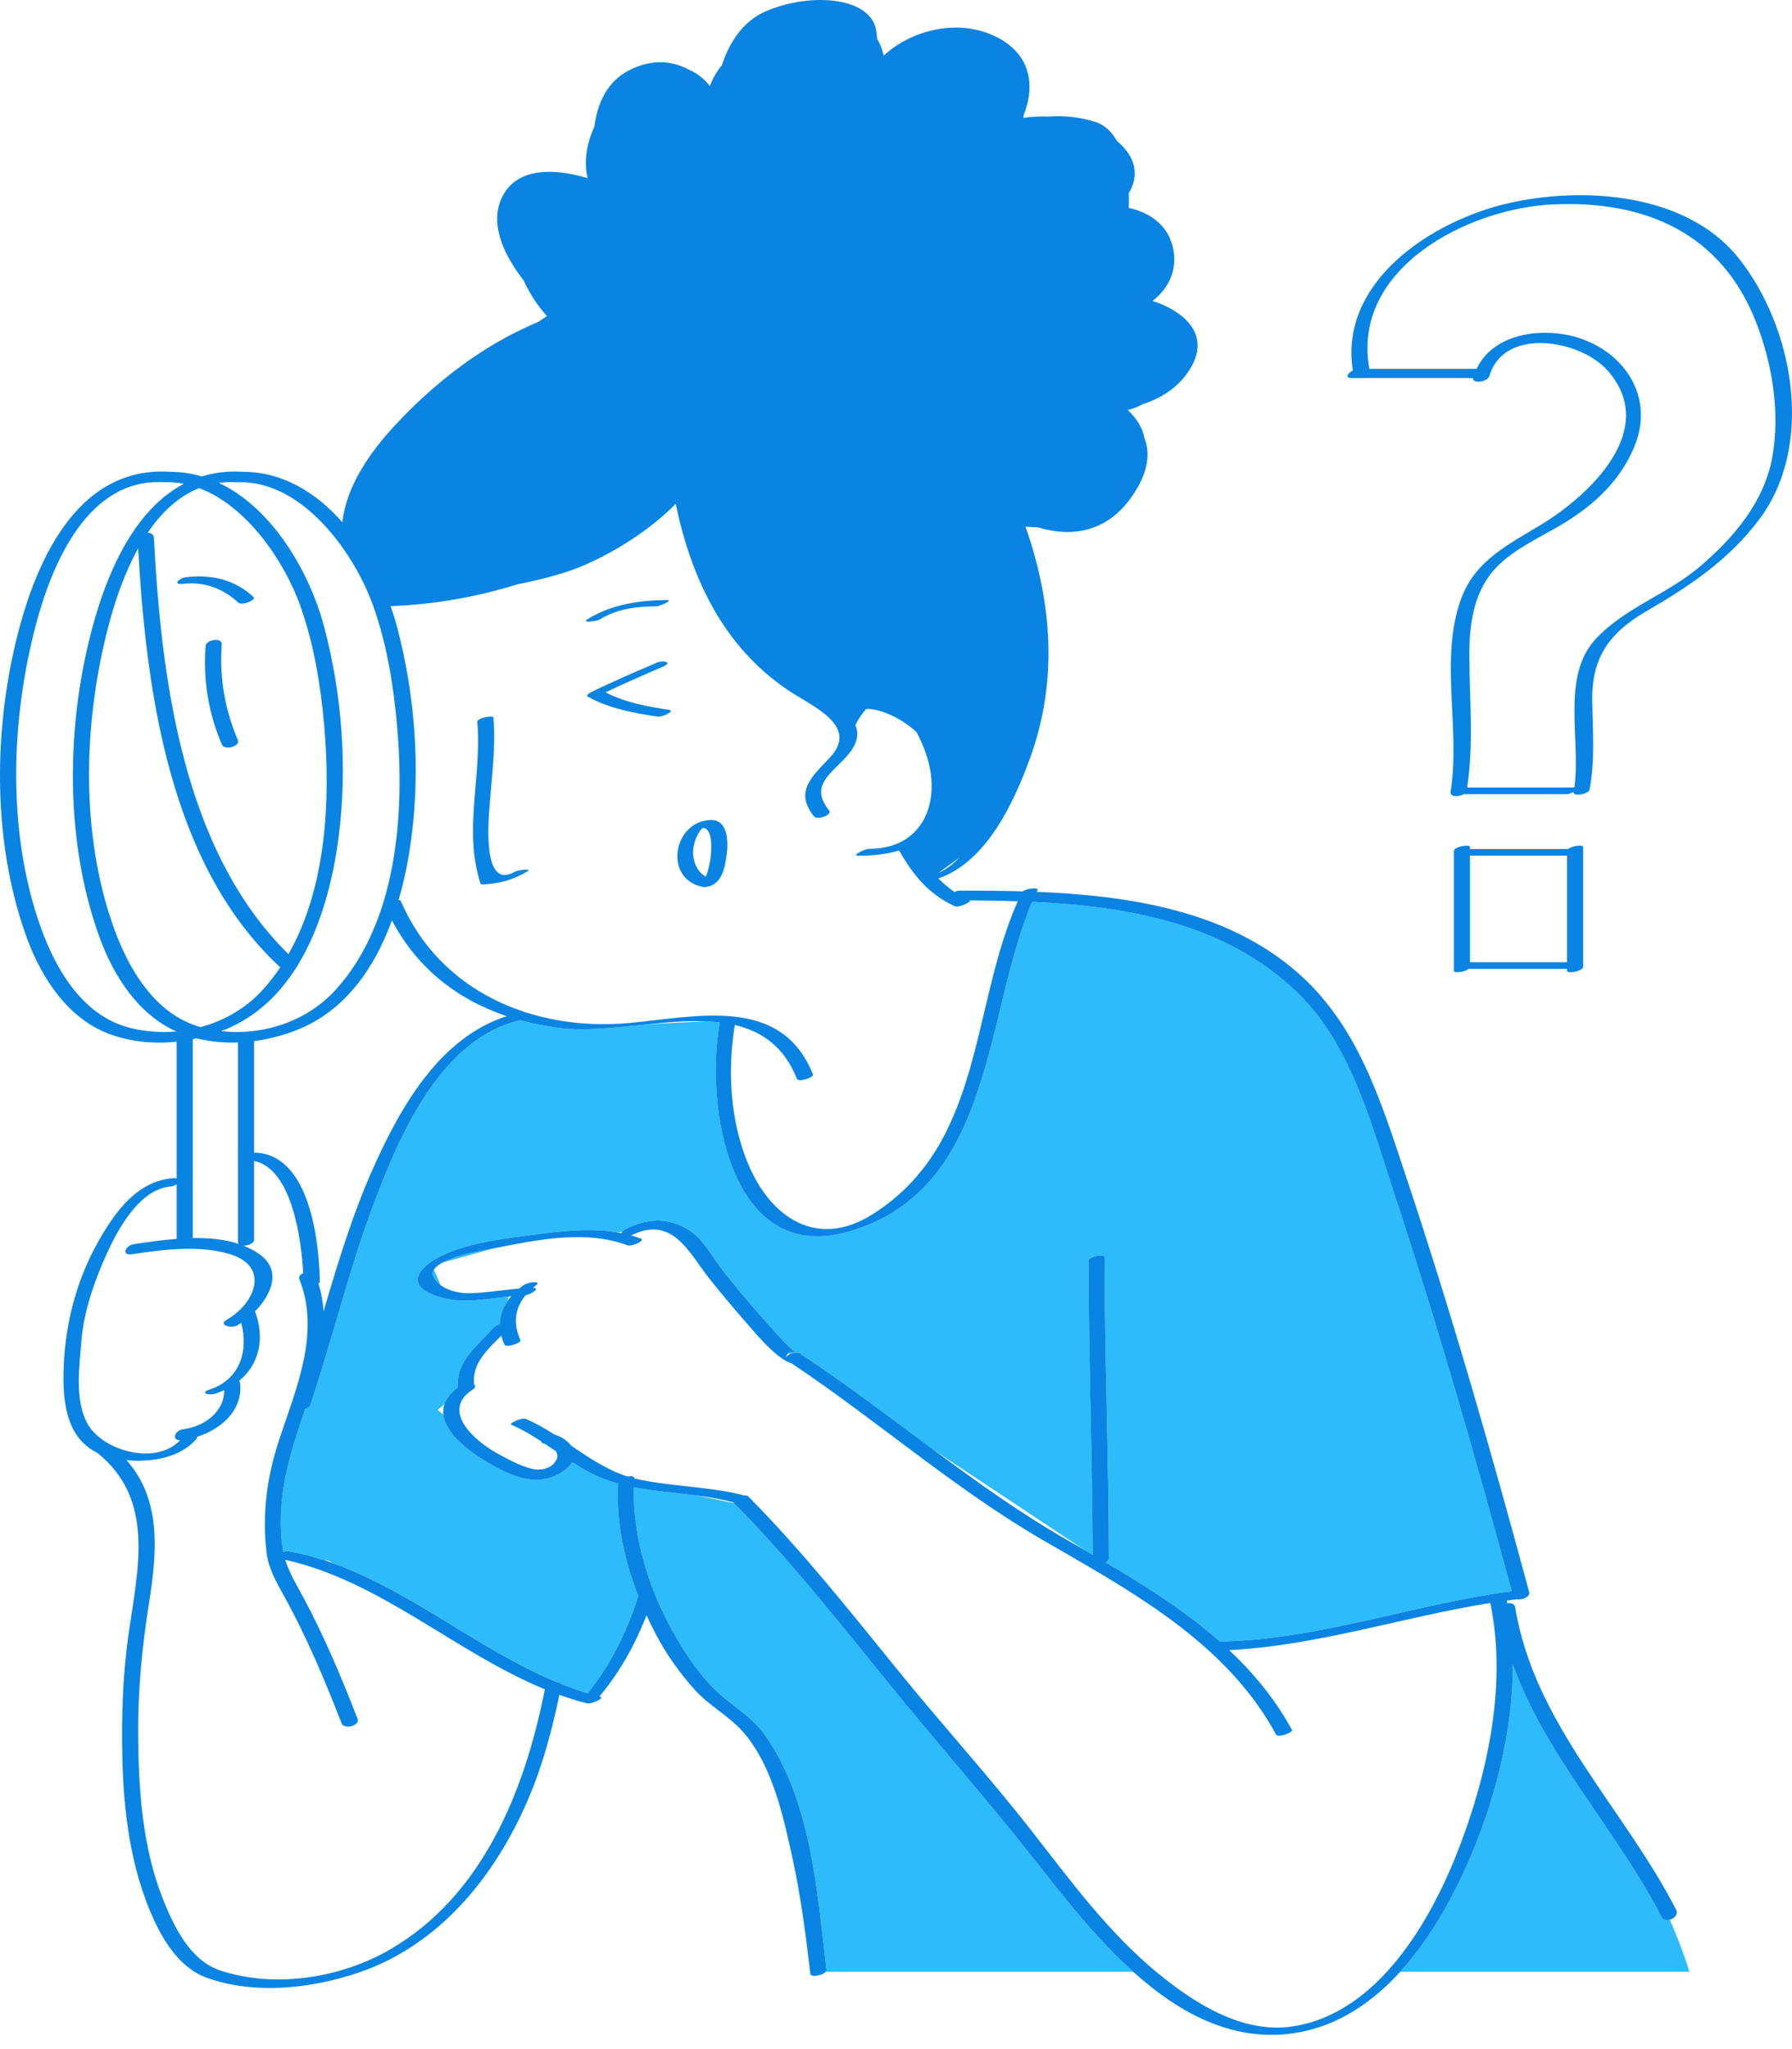
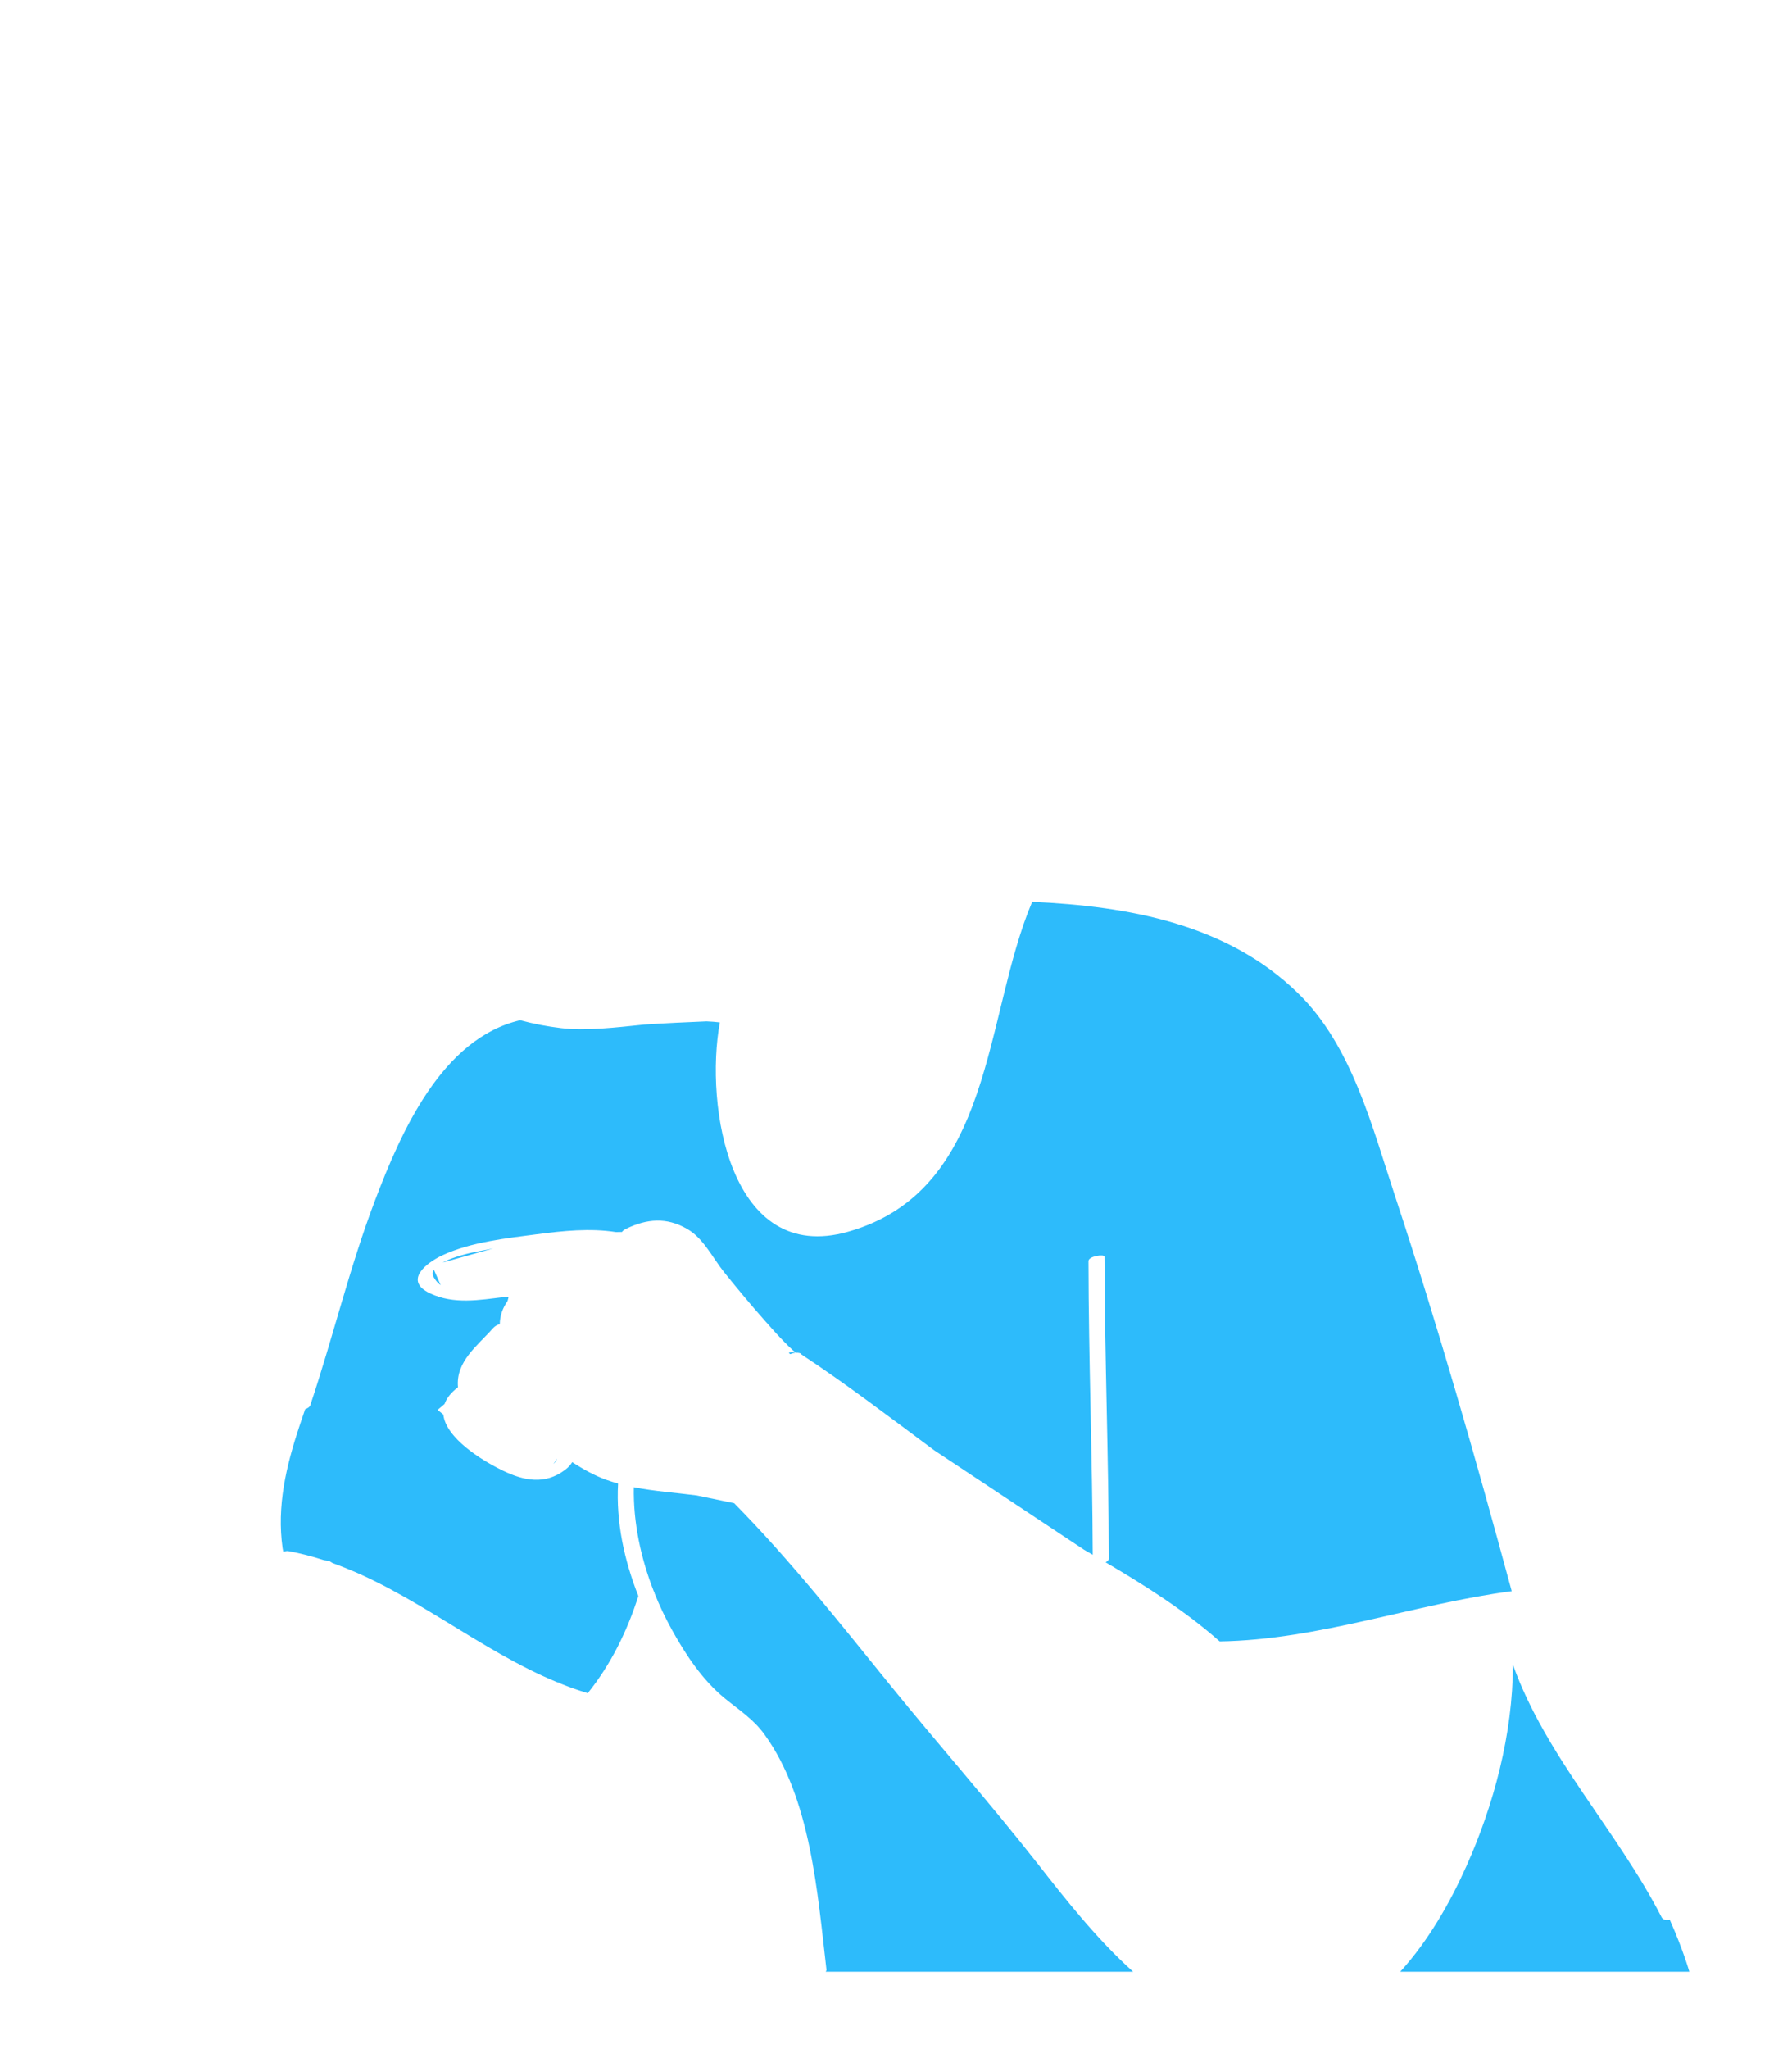
<svg xmlns="http://www.w3.org/2000/svg" width="98" height="112" viewBox="0 0 98 112" fill="none">
  <path d="M61.969 107.774H45.153C45.184 107.737 45.202 107.697 45.197 107.656C44.708 103.49 44.346 98.296 41.803 94.794C41.192 93.954 40.427 93.475 39.636 92.828C38.406 91.82 37.493 90.436 36.732 89.06C36.382 88.426 36.065 87.76 35.79 87.072C35.802 87.034 35.787 87.006 35.757 86.986C35.044 85.172 34.625 83.213 34.663 81.29C35.792 81.511 36.949 81.589 38.094 81.736L40.147 82.161C43.228 85.282 45.939 88.729 48.7 92.129C51.355 95.4 54.141 98.546 56.743 101.861C58.216 103.74 59.956 105.964 61.969 107.774ZM76.283 65.35C75.038 61.582 73.936 57.178 71.012 54.312C67.121 50.498 61.74 49.534 56.447 49.292C53.788 55.56 54.379 65.04 46.39 67.322C39.915 69.172 38.526 60.446 39.367 55.884C39.129 55.855 38.886 55.838 38.64 55.827C37.679 55.866 36.305 55.929 35.238 56.001C33.636 56.166 32.049 56.355 30.695 56.197C29.919 56.105 29.169 55.961 28.447 55.764C24.154 56.763 21.919 61.907 20.509 65.612C19.112 69.282 18.214 73.097 16.966 76.813C16.936 76.903 16.823 76.974 16.688 77.023C16.583 77.336 16.477 77.649 16.373 77.959C15.651 80.123 15.129 82.328 15.455 84.621C15.464 84.688 15.48 84.752 15.492 84.817C15.6 84.785 15.699 84.767 15.758 84.778C16.429 84.9 17.08 85.07 17.717 85.276L17.994 85.314L18.195 85.438C22.541 86.985 26.208 90.193 30.477 91.951C30.571 91.957 30.646 91.983 30.679 92.033C31.158 92.224 31.646 92.397 32.142 92.546C33.397 90.993 34.311 89.131 34.909 87.235C34.138 85.278 33.683 83.192 33.801 81.087C33.6 81.031 33.4 80.971 33.202 80.901C32.522 80.66 31.898 80.308 31.293 79.919C31.208 80.064 31.077 80.209 30.888 80.35C29.803 81.161 28.663 80.944 27.507 80.385C26.311 79.807 24.387 78.597 24.245 77.319L23.933 77.061L24.312 76.739C24.421 76.43 24.653 76.123 25.046 75.823C24.916 74.405 26.123 73.552 26.966 72.593C27.062 72.484 27.192 72.413 27.332 72.378C27.337 71.917 27.488 71.494 27.759 71.107L27.815 70.89H27.599C26.216 71.055 24.828 71.31 23.521 70.694C22.045 69.998 23.319 69.02 24.198 68.61C25.748 67.888 27.695 67.681 29.369 67.462C30.782 67.277 32.264 67.121 33.683 67.344L34.019 67.337C34.048 67.282 34.116 67.223 34.242 67.162C35.382 66.611 36.455 66.524 37.573 67.168C38.485 67.692 38.965 68.747 39.608 69.546C40.326 70.438 41.059 71.319 41.817 72.174C42.175 72.578 42.532 72.984 42.912 73.367C43.052 73.508 43.191 73.653 43.342 73.785C43.46 73.886 43.511 73.928 43.521 73.942C43.672 73.929 43.801 73.957 43.836 74.037C46.334 75.681 48.697 77.495 51.088 79.269L59.281 84.704C59.44 84.796 59.599 84.888 59.759 84.981C59.74 79.629 59.534 74.279 59.526 68.927C59.525 68.659 60.404 68.525 60.404 68.691C60.413 74.195 60.632 79.694 60.64 85.196C60.64 85.274 60.566 85.341 60.461 85.391C62.654 86.68 64.819 88.053 66.703 89.717C72.123 89.632 77.324 87.675 82.672 86.971C80.709 79.721 78.64 72.483 76.283 65.35ZM43.136 73.948L43.214 74.014C43.304 73.978 43.407 73.953 43.503 73.944C43.447 73.926 43.276 73.861 43.136 73.948ZM30.268 80.02C30.361 79.931 30.429 79.83 30.46 79.723L30.268 80.02ZM23.708 69.79C23.802 69.973 23.938 70.122 24.099 70.243L23.729 69.398C23.654 69.518 23.636 69.65 23.708 69.79ZM26.978 68.238C26.646 68.304 26.319 68.368 25.997 68.427C25.754 68.471 24.811 68.679 24.201 69.01L26.978 68.238ZM91.313 104.924C91.134 104.971 90.944 104.941 90.866 104.789C88.445 100.063 84.525 95.999 82.737 90.985C82.737 94.769 81.682 98.683 80.195 101.998C79.31 103.972 78.121 106.076 76.574 107.774H92.386C92.386 107.774 92.05 106.576 91.313 104.924Z" fill="#2DBBFB" />
-   <path d="M28.819 47.644C28.073 48.077 27.384 48.278 26.523 48.335C26.475 48.338 26.303 48.368 26.279 48.294C25.328 45.393 26.363 42.418 26.102 39.452C26.083 39.241 26.969 39.085 26.981 39.217C27.122 40.819 26.895 42.371 26.782 43.964C26.728 44.727 26.324 48.709 28.154 47.648C28.298 47.566 29.18 47.435 28.819 47.644ZM39.747 46.645C39.657 47.375 39.51 48.324 38.656 48.472C38.497 48.5 38.405 48.489 38.361 48.457C36.306 48.007 36.8 44.927 38.83 44.821C39.801 44.77 39.831 45.957 39.747 46.645ZM38.599 47.913C38.632 47.831 38.667 47.748 38.692 47.663C38.776 47.374 38.843 47.077 38.873 46.776C38.903 46.467 38.992 45.29 38.46 45.254C38.343 45.246 38.099 45.71 38.05 45.847C37.945 46.139 37.876 46.453 37.911 46.764C37.966 47.267 38.189 47.691 38.599 47.913ZM36.55 38.791C35.394 38.619 34.166 38.391 33.118 37.843C34.148 37.346 35.197 36.893 36.247 36.443C36.819 36.197 36.278 36.068 35.936 36.214C34.713 36.738 33.49 37.26 32.298 37.849C32.261 37.869 32.021 38.007 32.141 38.074C33.307 38.73 34.678 38.976 35.986 39.171C36.189 39.201 37.004 38.859 36.55 38.791ZM32.801 33.859C33.742 33.272 34.807 33.151 35.892 33.141C36.068 33.14 36.89 32.792 36.466 32.796C34.958 32.81 33.431 33.036 32.131 33.846C31.767 34.073 32.65 33.952 32.801 33.859ZM12.129 35.224C12.16 34.81 11.27 34.962 11.244 35.311C11.107 37.181 11.395 38.964 12.131 40.691C12.282 41.044 13.151 40.784 13.01 40.455C12.294 38.774 11.996 37.05 12.129 35.224ZM10.171 31.549C9.796 31.593 9.401 31.985 10.018 31.912C11.158 31.779 12.215 32.167 13.042 32.947C13.223 33.117 14.03 32.789 13.868 32.636C12.842 31.669 11.542 31.387 10.171 31.549ZM91.668 104.393C91.796 104.641 91.565 104.858 91.313 104.924C91.134 104.97 90.944 104.941 90.866 104.789C88.445 100.063 84.525 95.999 82.737 90.985C82.737 94.769 81.682 98.683 80.195 101.998C79.31 103.972 78.121 106.076 76.574 107.774C75.076 109.419 73.241 110.685 71.016 111.087C67.547 111.713 64.537 110.081 61.97 107.774C59.957 105.964 58.216 103.74 56.742 101.862C54.141 98.547 51.355 95.401 48.699 92.13C45.938 88.731 43.227 85.284 40.146 82.162C40.131 82.147 40.116 82.131 40.101 82.116C40.101 82.116 40.101 82.116 40.101 82.116C39.441 81.935 38.769 81.823 38.093 81.737C36.948 81.591 35.792 81.512 34.662 81.291C34.625 83.215 35.044 85.174 35.757 86.987C35.787 87.007 35.801 87.035 35.79 87.073C36.065 87.761 36.381 88.427 36.732 89.061C37.493 90.437 38.405 91.822 39.636 92.829C40.426 93.476 41.191 93.955 41.802 94.795C44.345 98.297 44.707 103.492 45.196 107.657C45.201 107.698 45.183 107.738 45.153 107.775C44.98 107.982 44.34 108.087 44.317 107.893C44.068 105.776 43.797 103.658 43.341 101.575C42.838 99.272 42.238 96.486 40.633 94.661C39.856 93.777 38.79 93.247 37.999 92.366C37.164 91.436 36.431 90.408 35.852 89.298C35.679 88.968 35.514 88.631 35.358 88.29C34.733 89.889 33.879 91.424 32.781 92.727C32.795 92.731 32.809 92.735 32.824 92.739C33.108 92.81 32.328 93.159 32.108 93.103C31.591 92.972 31.086 92.814 30.59 92.636C30.185 94.601 29.657 96.55 28.862 98.395C27.062 102.57 24.026 106.325 19.597 107.823C17.024 108.693 13.967 109.033 11.349 108.116C9.928 107.619 9.031 106.264 8.421 104.942C7.152 102.194 6.761 99.091 6.691 96.09C6.638 93.825 6.712 91.533 7.034 89.288C7.537 85.785 8.504 81.95 5.323 79.412C5.32 79.41 5.319 79.407 5.317 79.405C3.829 78.677 3.463 77.06 3.47 75.288C3.48 72.638 4.116 70.041 5.443 67.737C6.344 66.174 7.521 64.561 9.457 64.397C9.543 64.39 9.609 64.394 9.66 64.404C9.66 61.915 9.66 59.426 9.66 56.936C8.36 57.074 7.033 56.941 5.823 56.453C3.67 55.584 2.276 53.44 1.498 51.343C-0.285 46.54 -0.373 40.846 0.689 35.863C1.62 31.493 3.838 25.461 9.275 25.786C9.284 25.786 9.291 25.788 9.299 25.789C9.906 25.789 10.487 25.877 11.04 26.041C11.713 25.833 12.451 25.737 13.261 25.786C13.27 25.786 13.276 25.788 13.285 25.789C15.46 25.788 17.299 26.929 18.723 28.545C18.941 26.556 20.242 24.718 21.568 23.282C23.429 21.269 25.65 19.464 28.101 18.215C28.498 18.013 28.956 17.798 29.458 17.584C29.638 17.459 29.79 17.354 29.911 17.272C29.402 16.718 28.963 16.047 28.634 15.322C27.685 14.106 26.782 12.434 27.382 10.946C28.244 8.812 30.977 9.385 32.135 9.739C31.914 8.835 32.085 7.841 32.505 6.921C32.661 5.716 33.157 4.465 34.43 3.828C35.774 3.154 36.886 3.381 37.693 3.818C38.097 3.987 38.48 4.276 38.822 4.702C38.96 4.308 39.185 3.924 39.48 3.56C39.824 2.504 40.518 1.194 41.9 0.608C44.403 -0.453 47.705 -0.157 47.928 1.742C47.944 1.883 47.959 2.009 47.973 2.129C48.13 2.388 48.248 2.692 48.325 3.039C49.839 1.654 52.203 1.084 54.132 1.859C56.293 2.726 56.692 4.534 55.972 6.311C55.972 6.362 55.972 6.406 55.971 6.446C56.416 6.376 56.875 6.353 57.335 6.373C58.008 6.318 58.885 6.353 59.866 6.652C60.417 6.819 60.807 7.212 61.084 7.707C62.153 8.597 62.293 9.624 61.727 10.563C61.738 10.889 61.734 11.167 61.727 11.363C62.84 11.601 63.836 12.271 64.131 13.473C64.435 14.714 63.925 15.752 63.03 16.448C64.534 16.924 66.108 18.091 65.251 19.854C64.703 20.982 63.655 21.727 62.484 22.095C62.157 22.277 61.888 22.366 61.67 22.404C62.133 22.834 62.487 23.375 62.586 23.94C62.885 24.699 62.856 25.736 61.935 27.088C60.291 29.498 57.985 29.203 56.775 28.823C56.542 28.822 56.311 28.809 56.082 28.784C57.536 32.925 57.869 37.219 56.324 41.455C55.446 43.862 53.963 47.094 51.319 48.013C51.583 48.286 51.874 48.532 52.199 48.753C52.288 48.709 52.383 48.678 52.467 48.678C53.592 48.679 54.755 48.685 55.935 48.72C56.153 48.548 56.806 48.506 56.744 48.636C56.726 48.672 56.711 48.71 56.693 48.746C61.77 48.951 67.063 49.776 70.916 53.121C74.273 56.036 75.508 60.163 76.872 64.246C79.381 71.756 81.563 79.385 83.629 87.027C83.697 87.276 83.225 87.472 82.943 87.415C82.761 87.436 82.581 87.461 82.399 87.485C82.409 87.535 82.418 87.585 82.428 87.635C82.63 87.599 82.832 87.657 82.863 87.852C83.888 94.218 88.825 98.842 91.668 104.393ZM49.172 46.486C48.447 46.705 47.664 46.776 46.95 46.774C46.509 46.773 47.32 46.396 47.515 46.397C50.548 46.405 51.533 43.718 50.625 41.155C50.489 40.769 50.319 40.375 50.111 40.004C49.195 39.168 48.079 38.739 47.384 38.746C47.165 38.963 46.967 39.263 46.782 39.615C46.78 39.619 46.776 39.621 46.774 39.626C46.908 39.931 46.929 40.266 46.773 40.636C46.203 41.984 43.974 42.624 45.343 44.298C45.54 44.538 44.697 44.841 44.523 44.629C43.42 43.28 44.407 42.443 45.37 41.421C47.031 39.658 44.416 38.614 43.093 37.721C39.53 35.318 37.803 31.588 36.952 27.542C36.266 28.238 34.635 29.697 32.034 30.857C31.029 31.306 29.692 31.66 28.291 31.939C26.009 32.65 23.64 33.048 21.36 33.131C21.498 33.518 21.618 33.903 21.717 34.278C22.691 37.964 22.994 41.947 22.506 45.734C22.362 46.854 22.136 48.035 21.798 49.193C21.861 49.2 21.908 49.222 21.925 49.263C24.066 54.207 29.166 56.385 34.38 55.917C38.083 55.584 42.728 54.38 44.46 58.73C44.524 58.889 43.663 59.172 43.581 58.965C42.877 57.197 41.656 56.369 40.185 56.025C39.77 58.536 39.938 61.333 40.941 63.681C42.169 66.558 44.687 68.277 47.699 66.381C53.809 62.537 53.047 55.154 55.658 49.261C54.768 49.232 53.883 49.22 53.011 49.215C53.022 49.22 53.03 49.226 53.041 49.231C53.137 49.275 52.448 49.638 52.213 49.53C50.77 48.869 49.934 47.822 49.172 46.486ZM17.695 71.677C18.486 68.984 19.301 66.299 20.461 63.728C21.956 60.414 24.074 56.712 27.712 55.541C25.026 54.64 22.818 52.933 21.434 50.304C20.481 52.916 18.875 55.26 16.22 56.303C15.481 56.594 14.694 56.8 13.895 56.906C13.895 58.938 13.895 60.972 13.895 63.005C13.907 63.004 13.921 63.003 13.932 63.003C16.938 63.08 17.451 67.845 17.491 70.029C17.491 70.08 17.464 70.125 17.419 70.167C17.573 70.67 17.66 71.174 17.695 71.677ZM52.486 46.86L51.299 47.727C51.73 47.534 52.127 47.227 52.486 46.86ZM11.976 26.396C14.924 27.786 16.945 31.3 17.731 34.278C18.705 37.964 19.009 41.946 18.52 45.734C18.221 48.057 17.573 50.643 16.292 52.739C16.285 52.783 16.256 52.826 16.214 52.865C15.263 54.376 13.974 55.62 12.234 56.303C12.185 56.323 12.135 56.34 12.086 56.358C14.384 56.615 16.773 55.839 18.351 54.106C21.709 50.416 22.128 44.532 21.726 39.795C21.534 37.536 21.169 35.245 20.404 33.102C20.056 32.13 19.514 31.053 18.817 30.05C18.803 30.03 18.789 30.008 18.775 29.988C17.373 27.992 15.36 26.305 13.052 26.357C13.039 26.357 13.029 26.355 13.017 26.355C12.991 26.358 12.965 26.36 12.94 26.358C12.604 26.338 12.284 26.354 11.976 26.396ZM17.741 39.794C17.549 37.535 17.183 35.244 16.418 33.101C15.561 30.703 13.517 27.66 10.891 26.678C9.738 27.135 8.814 28.032 8.076 29.121C8.253 29.129 8.408 29.21 8.417 29.393C8.818 37.082 9.991 46.481 15.775 52.151C17.837 48.538 18.078 43.763 17.741 39.794ZM5.953 34.133C4.604 39.227 4.388 45.111 6.035 50.162C6.834 52.614 8.291 55.389 10.967 56.141C12.256 55.795 13.448 55.113 14.365 54.105C14.718 53.718 15.036 53.305 15.326 52.873C9.273 47.285 7.995 37.819 7.556 29.97C6.812 31.315 6.298 32.828 5.953 34.133ZM9.645 56.377C7.586 55.467 6.242 53.384 5.484 51.341C3.702 46.538 3.614 40.845 4.676 35.861C5.397 32.475 6.893 28.093 10.058 26.442C9.734 26.38 9.404 26.349 9.067 26.357C9.054 26.357 9.044 26.355 9.031 26.355C9.005 26.358 8.979 26.36 8.955 26.358C4.817 26.111 2.848 30.804 1.967 34.133C0.619 39.227 0.403 45.111 2.049 50.162C2.869 52.676 4.376 55.535 7.184 56.2C7.99 56.392 8.825 56.449 9.645 56.377ZM10.54 56.799C10.54 60.422 10.54 64.046 10.54 67.67C11.41 67.655 12.274 67.731 13.049 67.988C13.028 67.959 13.015 67.925 13.015 67.882C13.015 64.248 13.015 60.615 13.015 56.98C12.254 57.008 11.492 56.936 10.758 56.754C10.685 56.77 10.613 56.785 10.54 56.799ZM9.851 78.722C9.354 78.725 9.572 78.167 10.022 78.117C11.127 77.992 12.291 77.172 12.257 75.982C12.106 76.052 11.95 76.117 11.783 76.172C11.439 76.286 10.877 76.142 11.472 75.947C13.125 75.403 13.602 73.825 13.192 72.307C13.117 72.358 13.042 72.404 12.969 72.446C12.652 72.627 11.892 72.424 12.409 72.128C13.97 71.235 14.781 69.196 12.544 68.541C10.847 68.043 8.935 68.299 7.214 68.554C6.61 68.643 6.87 68.069 7.317 68.003C8.03 67.898 8.835 67.778 9.661 67.713C9.661 66.717 9.661 65.721 9.661 64.725C9.575 64.79 9.457 64.842 9.329 64.852C7.63 64.996 6.442 67.19 5.818 68.573C5.132 70.095 4.579 71.694 4.444 73.37C4.334 74.736 4.088 76.503 4.762 77.776C5.565 79.291 8.503 80.136 9.851 78.722ZM29.798 92.332C24.91 90.331 20.817 86.419 15.601 85.257C15.828 85.989 16.227 86.637 16.598 87.327C17.745 89.462 18.679 91.697 19.558 93.953C19.698 94.313 18.825 94.565 18.679 94.188C17.75 91.804 16.76 89.443 15.516 87.203C15.1 86.454 14.678 85.722 14.576 84.857C14.332 82.795 14.585 80.795 15.226 78.822C16.153 75.972 17.552 72.909 16.375 69.928C16.319 69.784 16.426 69.658 16.584 69.581C16.466 67.575 15.924 63.867 13.895 63.455C13.895 64.894 13.895 66.333 13.895 67.772C13.895 67.95 13.566 68.089 13.311 68.086C13.616 68.206 13.906 68.354 14.174 68.542C15.443 69.434 14.841 70.766 13.943 71.681C13.946 71.686 13.951 71.69 13.953 71.697C14.511 73.205 14.146 74.595 13.078 75.475C13.105 75.505 13.123 75.542 13.128 75.587C13.302 77.077 12.092 78.119 10.768 78.537C10.788 78.566 10.781 78.605 10.738 78.655C9.846 79.685 8.28 79.94 6.918 79.809C8.825 81.945 8.599 84.81 8.149 87.619C7.768 90.002 7.539 92.396 7.555 94.812C7.575 97.792 7.784 100.951 8.893 103.751C9.495 105.272 10.381 107.154 12.053 107.706C15.03 108.688 18.616 108.118 21.294 106.576C26.404 103.635 28.706 97.86 29.798 92.332ZM33.801 81.088C33.599 81.031 33.4 80.971 33.201 80.901C32.521 80.66 31.898 80.308 31.292 79.919C31.208 80.064 31.076 80.209 30.887 80.35C29.802 81.161 28.662 80.945 27.506 80.386C26.31 79.808 24.386 78.597 24.245 77.32C24.224 77.127 24.243 76.934 24.311 76.739C24.42 76.43 24.652 76.124 25.045 75.824C24.916 74.406 26.122 73.552 26.965 72.594C27.062 72.485 27.192 72.414 27.332 72.379C27.336 71.918 27.488 71.495 27.759 71.109C27.82 71.02 27.888 70.935 27.962 70.851C27.841 70.863 27.72 70.877 27.599 70.891C26.215 71.056 24.827 71.311 23.521 70.695C22.044 69.999 23.318 69.02 24.198 68.61C25.748 67.889 27.695 67.681 29.368 67.463C30.782 67.278 32.263 67.121 33.682 67.344C33.788 67.361 33.895 67.379 34.001 67.402C34 67.382 34.006 67.36 34.018 67.338C34.048 67.284 34.116 67.224 34.242 67.163C35.382 66.612 36.454 66.525 37.573 67.168C38.485 67.693 38.965 68.748 39.608 69.547C40.326 70.439 41.058 71.319 41.817 72.175C42.175 72.579 42.532 72.984 42.912 73.368C43.052 73.509 43.191 73.654 43.342 73.785C43.46 73.888 43.511 73.929 43.52 73.942C43.672 73.93 43.801 73.958 43.836 74.037C46.333 75.682 48.697 77.496 51.088 79.269C53.415 80.996 55.769 82.685 58.3 84.14C58.625 84.328 58.953 84.516 59.281 84.705C59.44 84.797 59.599 84.889 59.758 84.982C59.739 79.629 59.533 74.28 59.525 68.927C59.525 68.66 60.404 68.526 60.404 68.692C60.412 74.195 60.632 79.695 60.64 85.197C60.64 85.275 60.565 85.341 60.461 85.393C62.654 86.681 64.818 88.054 66.702 89.718C72.123 89.633 77.324 87.675 82.672 86.972C80.708 79.721 78.639 72.484 76.282 65.351C75.037 61.583 73.934 57.179 71.01 54.312C67.12 50.499 61.739 49.535 56.446 49.293C53.788 55.561 54.378 65.04 46.389 67.323C39.913 69.172 38.525 60.447 39.365 55.885C39.128 55.856 38.885 55.838 38.639 55.827C37.552 55.779 36.391 55.883 35.237 56.002C33.635 56.166 32.048 56.356 30.694 56.197C29.918 56.107 29.168 55.962 28.446 55.764C24.153 56.764 21.918 61.908 20.508 65.612C19.111 69.283 18.213 73.098 16.965 76.814C16.935 76.903 16.822 76.975 16.687 77.023C16.581 77.337 16.476 77.65 16.372 77.96C15.649 80.124 15.128 82.329 15.454 84.622C15.463 84.689 15.479 84.754 15.491 84.819C15.599 84.786 15.698 84.768 15.757 84.779C16.428 84.9 17.079 85.071 17.715 85.277C17.876 85.329 18.035 85.383 18.194 85.438C22.539 86.985 26.207 90.194 30.476 91.952C30.57 91.958 30.645 91.984 30.677 92.034C31.157 92.225 31.644 92.397 32.141 92.547C33.395 90.994 34.309 89.132 34.908 87.236C34.138 85.278 33.683 83.192 33.801 81.088ZM42.965 74.23C42.986 74.141 43.087 74.065 43.214 74.013C43.305 73.977 43.407 73.953 43.503 73.943C43.447 73.925 43.276 73.861 43.136 73.949C43.064 73.993 43 74.076 42.965 74.23ZM79.829 100.905C81.396 96.785 82.409 92.007 81.502 87.615C76.729 88.375 72.058 89.95 67.219 90.191C68.564 91.456 69.749 92.885 70.662 94.57C70.721 94.679 69.892 95.007 69.783 94.805C68.807 93.005 67.524 91.501 66.063 90.18C66.062 90.179 66.061 90.178 66.061 90.178C63.411 87.782 60.171 85.996 57.072 84.202C52.181 81.369 47.96 77.629 43.269 74.505C42.51 74.307 41.303 72.854 41.194 72.733C40.37 71.803 39.565 70.854 38.789 69.883C37.726 68.552 36.811 66.416 34.581 67.496C34.558 67.507 34.534 67.517 34.51 67.525C34.686 67.574 34.861 67.629 35.033 67.693C35.34 67.806 34.54 68.148 34.319 68.066C32.001 67.207 29.384 67.76 26.977 68.238C26.646 68.303 26.319 68.368 25.997 68.427C25.754 68.471 24.811 68.679 24.2 69.01C23.988 69.125 23.817 69.254 23.729 69.397C23.654 69.518 23.636 69.649 23.708 69.789C23.802 69.972 23.938 70.121 24.099 70.243C24.557 70.59 25.224 70.705 25.76 70.684C26.642 70.651 27.514 70.509 28.391 70.431C28.448 70.384 28.506 70.336 28.567 70.29C28.73 70.165 28.953 70.104 29.156 70.084C29.215 70.078 29.522 70.088 29.359 70.213C29.285 70.27 29.215 70.327 29.148 70.385C29.592 70.4 29.02 70.757 28.748 70.791C28.175 71.482 28.032 72.294 28.465 73.256C28.526 73.394 27.676 73.694 27.586 73.492C27.511 73.327 27.454 73.166 27.413 73.009C26.68 73.747 25.811 74.518 25.926 75.618C25.928 75.635 25.926 75.651 25.923 75.668C26.016 75.738 26.019 75.845 25.819 75.976C24.097 77.111 25.953 78.745 27.123 79.397C27.734 79.739 28.436 80.13 29.115 80.289C29.587 80.401 30.021 80.256 30.268 80.019C30.361 79.929 30.429 79.828 30.46 79.721C30.498 79.589 30.482 79.451 30.399 79.321C30.213 79.194 30.026 79.066 29.838 78.941C29.81 78.931 29.786 78.919 29.755 78.91C29.643 78.875 29.594 78.826 29.584 78.772C29.056 78.428 28.514 78.108 27.934 77.86C27.835 77.817 28.521 77.455 28.763 77.558C29.305 77.789 29.819 78.086 30.321 78.408C30.711 78.533 31.042 78.75 31.233 79.015C32.213 79.68 33.193 80.344 34.309 80.7C34.508 80.668 34.688 80.688 34.683 80.774C34.682 80.784 34.682 80.793 34.681 80.804C34.723 80.814 34.763 80.827 34.805 80.836C36.748 81.268 38.763 81.235 40.691 81.737C40.791 81.731 40.877 81.746 40.923 81.793C43.894 84.796 46.514 88.104 49.173 91.379C51.538 94.292 54.064 97.064 56.375 100.02C58.503 102.741 60.607 105.624 63.294 107.83C65.305 109.481 67.906 111.157 70.647 110.765C75.357 110.091 78.298 104.93 79.829 100.905ZM96.221 28.373C94.565 30.591 92.387 32.046 90.028 33.413C88.058 34.556 87.046 35.902 87.076 38.254C87.096 39.903 87.239 41.528 86.929 43.158C86.881 43.408 86.005 43.561 86.056 43.293C86.056 43.292 86.056 43.291 86.057 43.291C85.908 43.355 85.748 43.407 85.678 43.407C83.798 43.407 81.918 43.407 80.038 43.407C79.764 43.574 79.28 43.571 79.33 43.267C79.886 39.859 78.703 35.995 79.907 32.724C80.681 30.622 82.497 29.763 84.303 28.663C86.921 27.07 90.798 23.45 87.885 20.22C86.397 18.57 82.248 17.851 81.454 20.547C81.355 20.883 80.519 20.999 80.562 20.667C78.356 20.667 76.15 20.667 73.944 20.667C73.51 20.667 73.711 20.396 73.982 20.25C73.221 15.386 78.297 12.065 82.5 11.106C86.616 10.167 92.249 10.555 95.084 14.112C98.087 17.883 99.262 24.3 96.221 28.373ZM96.926 24.968C97.356 22.547 96.925 19.89 96.035 17.61C94.135 12.742 89.97 10.942 84.938 11.172C80.29 11.383 73.897 14.649 74.884 20.158C76.84 20.158 78.796 20.158 80.752 20.158C81.609 18.357 83.938 17.925 85.797 18.325C88.577 18.923 90.574 21.493 89.389 24.389C88.686 26.106 87.426 27.365 85.892 28.367C84.63 29.191 83.068 29.819 81.973 30.87C80.614 32.178 80.349 34.012 80.355 35.826C80.363 38.242 80.602 40.644 80.234 43.042C82.189 43.042 84.143 43.042 86.098 43.042C86.468 40.497 85.358 37 87.245 34.948C88.824 33.233 91.162 32.493 92.93 30.994C94.793 29.415 96.485 27.447 96.926 24.968ZM80.389 46.291C80.389 46.329 80.389 46.367 80.389 46.405C82.181 46.405 83.974 46.405 85.768 46.405C85.973 46.227 86.578 46.158 86.578 46.291C86.578 48.472 86.578 50.653 86.578 52.834C86.578 53.097 85.7 53.228 85.7 53.069C85.7 53.031 85.7 52.993 85.7 52.955C85.692 52.956 85.683 52.957 85.678 52.957C83.891 52.957 82.105 52.957 80.318 52.957C80.11 53.133 79.51 53.201 79.51 53.069C79.51 50.888 79.51 48.707 79.51 46.527C79.509 46.264 80.389 46.132 80.389 46.291ZM80.389 46.769C80.389 48.71 80.389 50.652 80.389 52.593C82.159 52.593 83.928 52.593 85.699 52.593C85.699 50.651 85.699 48.709 85.699 46.767C85.692 46.768 85.683 46.769 85.677 46.769C83.914 46.769 82.151 46.769 80.389 46.769Z" fill="#0984E3" />
</svg>